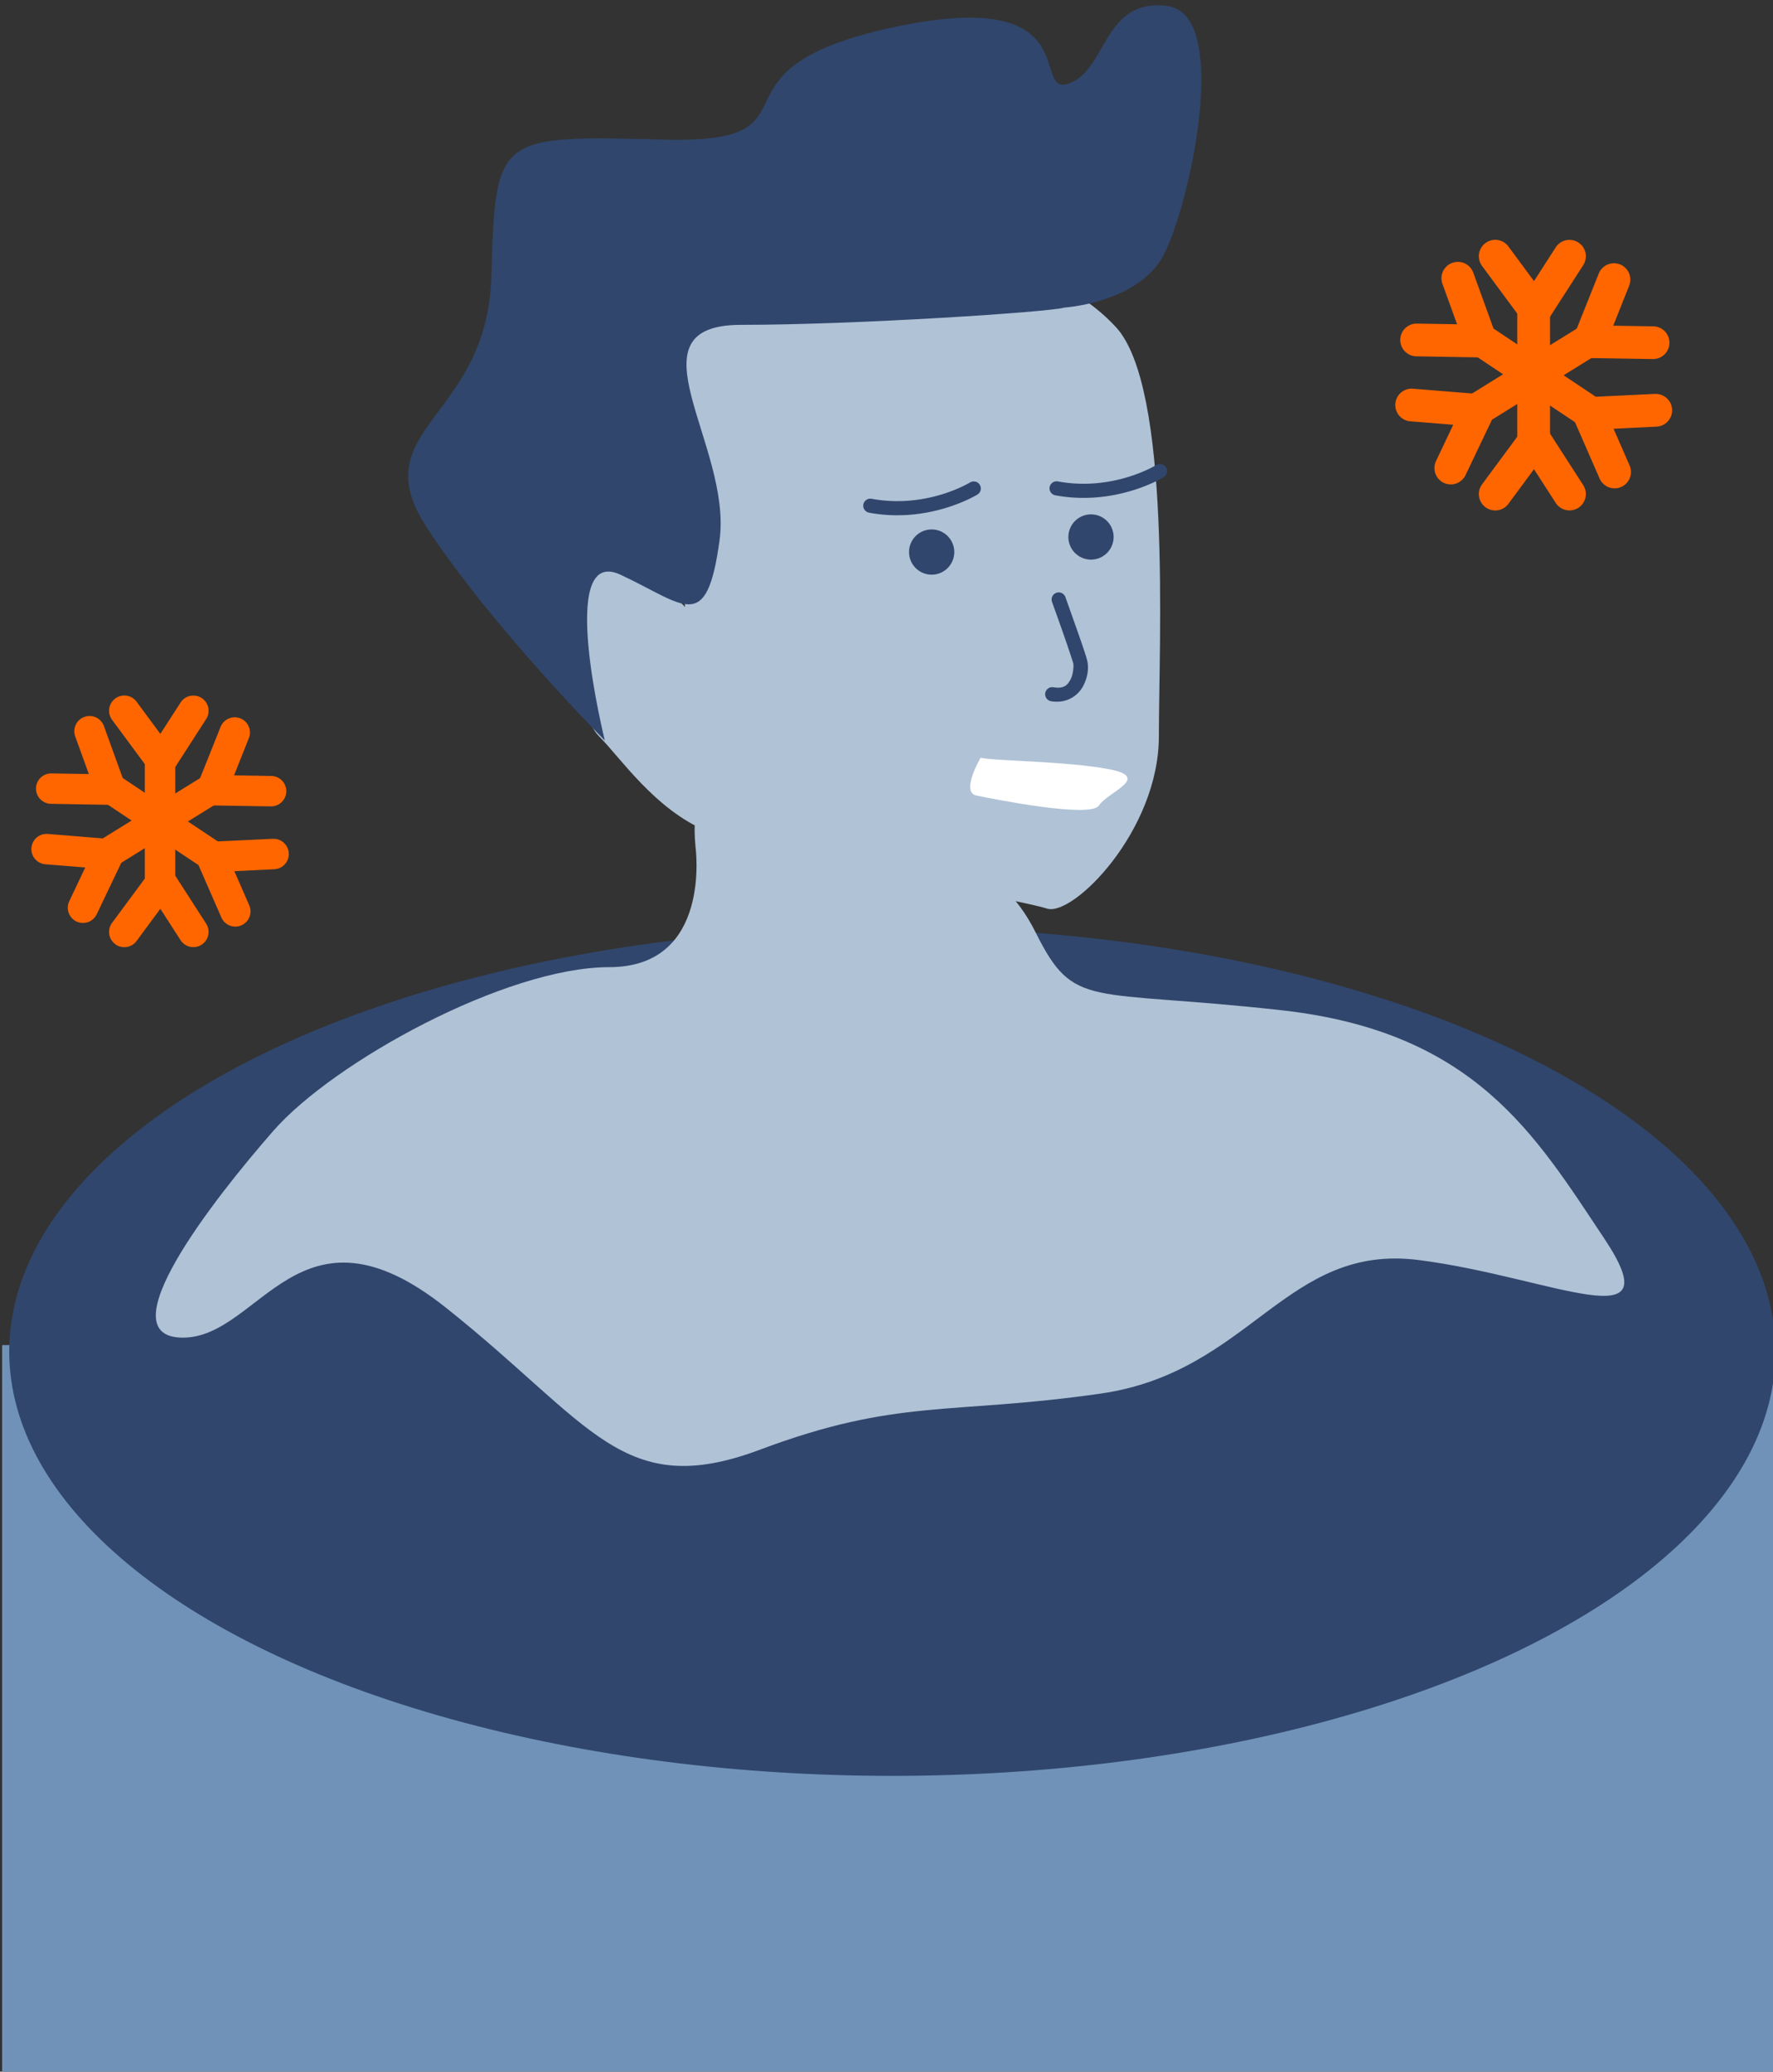
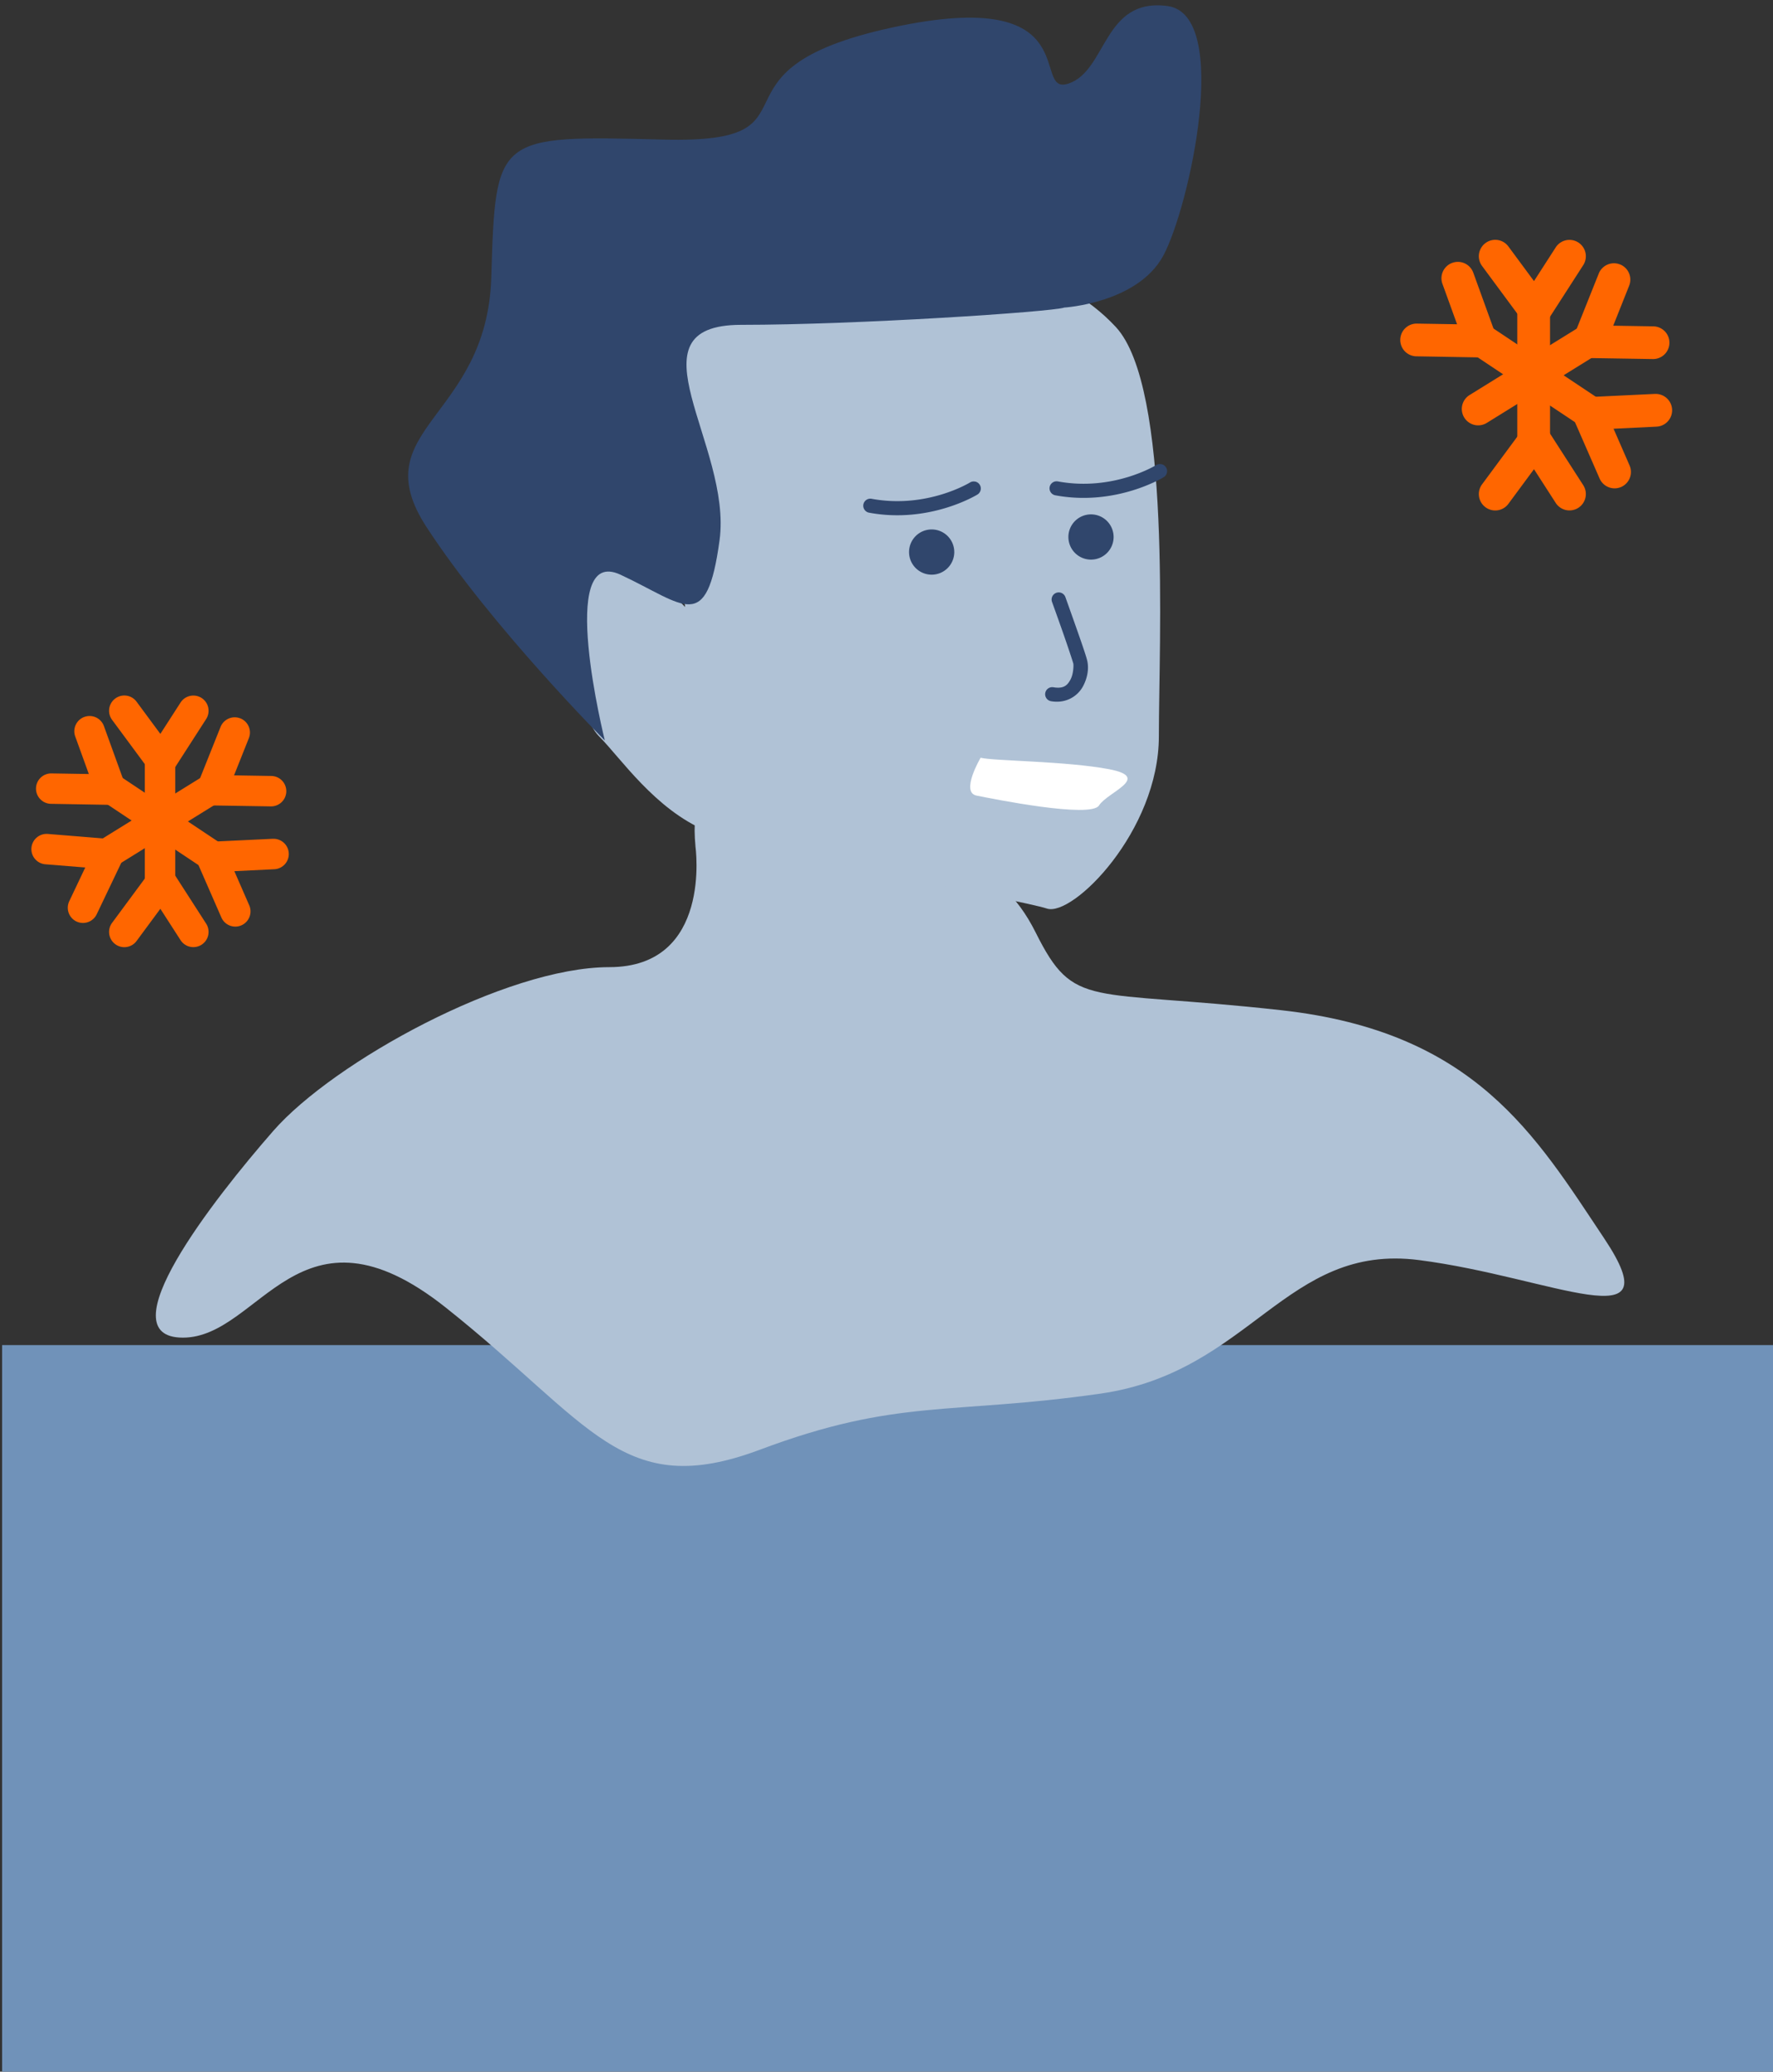
<svg xmlns="http://www.w3.org/2000/svg" width="52.98mm" height="61.892mm" viewBox="0 0 52.98 61.892" version="1.1" id="svg750" xml:space="preserve">
  <rect x="0" y="0" width="52.98" height="61.892" fill="#333333" stroke="none" />
  <defs id="defs747" />
  <g id="layer1" transform="translate(-263.556,-668.345)">
    <g id="g2931" transform="matrix(1.059,0,0,1.059,-17.591,-42.911)" style="stroke-width:0.944">
      <rect style="fill:#7092b9;fill-opacity:1;stroke:none;stroke-width:0.756;stroke-linecap:round;stroke-linejoin:round;stroke-dasharray:none;stroke-opacity:1;paint-order:fill markers stroke;stop-color:#000000" id="rect8328-5" width="50.04" height="20.661" x="265.543" y="709.576" />
-       <ellipse style="fill:#30466c;fill-opacity:1;stroke:none;stroke-width:0.756;stroke-linecap:round;stroke-linejoin:round;stroke-dasharray:none;stroke-opacity:1;paint-order:fill markers stroke;stop-color:#000000" id="path8326-4" cx="290.663" cy="709.758" rx="24.919" ry="11.971" />
      <path style="fill:#b0c2d6;fill-opacity:1;stroke:none;stroke-width:0.756;stroke-linecap:round;stroke-linejoin:round;stroke-dasharray:none;stroke-opacity:1;paint-order:fill markers stroke;stop-color:#000000" d="m 285.107,695.511 c 0,0 0.486,3.403 -2.431,3.403 -2.917,0 -7.778,2.674 -9.48,4.618 -1.701,1.945 -4.74,5.834 -2.552,5.834 2.188,0 3.281,-4.132 7.414,-0.851 4.132,3.281 4.983,5.469 8.872,4.011 3.889,-1.458 5.347,-0.972 9.601,-1.58 4.254,-0.608 5.226,-4.254 8.994,-3.768 3.768,0.486 7.17,2.309 5.226,-0.608 -1.945,-2.917 -3.646,-5.834 -9.115,-6.441 -5.469,-0.608 -5.834,0 -6.927,-2.188 -1.094,-2.188 -2.674,-2.066 -5.469,-3.281 -2.795,-1.215 -4.375,-1.701 -4.132,0.851 z" id="path8394-8" />
      <path style="fill:#b0c2d6;fill-opacity:1;stroke:none;stroke-width:0.756;stroke-linecap:round;stroke-linejoin:round;stroke-dasharray:none;stroke-opacity:1;paint-order:fill markers stroke;stop-color:#000000" d="m 284.814,688.753 c 0,0 -2.188,-2.309 -2.795,-0.851 -0.608,1.458 -0.243,3.889 0.365,4.497 0.608,0.608 1.58,2.066 3.038,2.674 1.458,0.608 8.872,1.945 9.601,2.188 0.729,0.243 3.16,-2.188 3.16,-4.861 0,-2.674 0.365,-9.844 -1.215,-11.546 -1.58,-1.701 -4.011,-2.066 -6.198,-1.701 -2.188,0.365 -6.806,0.486 -6.684,2.431 0.122,1.945 0.729,7.17 0.729,7.17 z" id="path8396-2" />
      <path style="fill:#30466c;fill-opacity:1;stroke:none;stroke-width:0.756;stroke-linecap:round;stroke-linejoin:round;stroke-dasharray:none;stroke-opacity:1;paint-order:fill markers stroke;stop-color:#000000" d="m 295.509,680.307 c 0,0 2.066,-0.122 2.795,-1.458 0.729,-1.337 1.945,-6.806 0.122,-7.049 -1.823,-0.243 -1.701,1.823 -2.795,2.188 -1.094,0.365 0.608,-2.795 -4.983,-1.58 -5.591,1.215 -1.701,3.281 -6.441,3.16 -4.74,-0.122 -4.74,-0.122 -4.861,3.889 -0.122,4.011 -3.646,4.254 -1.823,7.049 1.823,2.795 5.027,6.014 5.027,6.014 0,0 -1.381,-5.528 0.442,-4.677 1.823,0.851 2.431,1.701 2.795,-0.972 0.365,-2.674 -2.674,-6.077 0.608,-6.077 3.281,0 8.75,-0.365 9.115,-0.486 z" id="path8398-5" />
      <g id="g8992-3" style="fill:#ff6600;fill-opacity:1;stroke-width:0.817" transform="matrix(1.155,0,0,1.155,-41.917,-20.632)">
        <path style="color:#000000;fill:#ff6600;fill-opacity:1;stroke-width:0.54;stroke-linecap:round;stroke-linejoin:round;paint-order:fill markers stroke" d="m 303.615,606.516 a 0.4,0.4 0 0 0 -0.4,0.4 v 3.184 a 0.4,0.4 0 0 0 0.4,0.4 0.4,0.4 0 0 0 0.4,-0.4 v -3.184 a 0.4,0.4 0 0 0 -0.4,-0.4 z" id="path8400-6-5" />
-         <path style="color:#000000;fill:#ff6600;fill-opacity:1;stroke-width:0.54;stroke-linecap:round;stroke-linejoin:round;paint-order:fill markers stroke" d="m 302.736,605.223 a 0.4,0.4 0 0 0 -0.297,0.074 0.4,0.4 0 0 0 -0.084,0.561 l 0.969,1.311 a 0.4,0.4 0 0 0 0.658,-0.021 l 0.844,-1.311 a 0.4,0.4 0 0 0 -0.119,-0.553 0.4,0.4 0 0 0 -0.553,0.119 l -0.531,0.824 -0.625,-0.846 a 0.4,0.4 0 0 0 -0.262,-0.158 z" id="path8465-6-1" />
+         <path style="color:#000000;fill:#ff6600;fill-opacity:1;stroke-width:0.54;stroke-linecap:round;stroke-linejoin:round;paint-order:fill markers stroke" d="m 302.736,605.223 a 0.4,0.4 0 0 0 -0.297,0.074 0.4,0.4 0 0 0 -0.084,0.561 l 0.969,1.311 a 0.4,0.4 0 0 0 0.658,-0.021 l 0.844,-1.311 a 0.4,0.4 0 0 0 -0.119,-0.553 0.4,0.4 0 0 0 -0.553,0.119 l -0.531,0.824 -0.625,-0.846 a 0.4,0.4 0 0 0 -0.262,-0.158 " id="path8465-6-1" />
        <path style="color:#000000;fill:#ff6600;fill-opacity:1;stroke-width:0.54;stroke-linecap:round;stroke-linejoin:round;paint-order:fill markers stroke" d="m 303.658,609.717 a 0.4,0.4 0 0 0 -0.334,0.162 l -0.969,1.311 a 0.4,0.4 0 0 0 0.084,0.561 0.4,0.4 0 0 0 0.559,-0.084 l 0.625,-0.846 0.531,0.824 a 0.4,0.4 0 0 0 0.553,0.119 0.4,0.4 0 0 0 0.119,-0.553 l -0.844,-1.311 a 0.4,0.4 0 0 0 -0.324,-0.184 z" id="path8465-9-6-96" />
        <path style="color:#000000;fill:#ff6600;fill-opacity:1;stroke-width:0.54;stroke-linecap:round;stroke-linejoin:round;paint-order:fill markers stroke" d="m 302.27,607.283 a 0.4,0.4 0 0 0 -0.256,0.17 0.4,0.4 0 0 0 0.111,0.555 l 2.652,1.766 a 0.4,0.4 0 0 0 0.555,-0.109 0.4,0.4 0 0 0 -0.111,-0.555 l -2.652,-1.768 a 0.4,0.4 0 0 0 -0.299,-0.059 z" id="path8400-5-9-92" />
        <path style="color:#000000;fill:#ff6600;fill-opacity:1;stroke-width:0.54;stroke-linecap:round;stroke-linejoin:round;paint-order:fill markers stroke" d="m 306.58,608.982 -1.631,0.078 a 0.4,0.4 0 0 0 -0.348,0.559 l 0.625,1.43 a 0.4,0.4 0 0 0 0.525,0.207 0.4,0.4 0 0 0 0.207,-0.527 l -0.391,-0.896 1.049,-0.051 a 0.4,0.4 0 0 0 0.381,-0.418 0.4,0.4 0 0 0 -0.418,-0.381 z" id="path8465-0-3-2" />
        <path style="color:#000000;fill:#ff6600;fill-opacity:1;stroke-width:0.54;stroke-linecap:round;stroke-linejoin:round;paint-order:fill markers stroke" d="m 301.627,605.781 a 0.4,0.4 0 0 0 -0.24,0.514 l 0.357,0.986 -0.98,-0.016 a 0.4,0.4 0 0 0 -0.408,0.393 0.4,0.4 0 0 0 0.395,0.406 l 1.561,0.027 a 0.4,0.4 0 0 0 0.383,-0.537 l -0.555,-1.533 a 0.4,0.4 0 0 0 -0.512,-0.24 z" id="path8465-9-4-2-8" />
        <path style="color:#000000;fill:#ff6600;fill-opacity:1;stroke-width:0.54;stroke-linecap:round;stroke-linejoin:round;paint-order:fill markers stroke" d="m 305.059,607.281 a 0.4,0.4 0 0 0 -0.301,0.051 l -2.709,1.678 a 0.4,0.4 0 0 0 -0.129,0.551 0.4,0.4 0 0 0 0.551,0.129 l 2.707,-1.678 a 0.4,0.4 0 0 0 0.131,-0.551 0.4,0.4 0 0 0 -0.25,-0.18 z" id="path8400-5-3-9-8" />
        <path style="color:#000000;fill:#ff6600;fill-opacity:1;stroke-width:0.54;stroke-linecap:round;stroke-linejoin:round;paint-order:fill markers stroke" d="m 305.725,605.82 a 0.4,0.4 0 0 0 -0.52,0.223 l -0.605,1.514 a 0.4,0.4 0 0 0 0.365,0.549 l 1.561,0.025 a 0.4,0.4 0 0 0 0.406,-0.393 0.4,0.4 0 0 0 -0.393,-0.406 l -0.98,-0.016 0.389,-0.977 a 0.4,0.4 0 0 0 -0.223,-0.52 z" id="path8465-0-8-2-9" />
-         <path style="color:#000000;fill:#ff6600;fill-opacity:1;stroke-width:0.54;stroke-linecap:round;stroke-linejoin:round;paint-order:fill markers stroke" d="m 300.668,608.855 a 0.4,0.4 0 0 0 -0.432,0.365 0.4,0.4 0 0 0 0.367,0.432 l 1.047,0.084 -0.42,0.885 a 0.4,0.4 0 0 0 0.188,0.533 0.4,0.4 0 0 0 0.533,-0.189 l 0.672,-1.408 a 0.4,0.4 0 0 0 -0.328,-0.57 z" id="path8465-9-4-1-3-5" />
      </g>
      <g id="g8992-1-4" style="fill:#ff6600;fill-opacity:1;stroke-width:0.88" transform="matrix(1.074,0,0,1.074,-56.083,41.246)">
        <path style="color:#000000;fill:#ff6600;fill-opacity:1;stroke-width:0.581;stroke-linecap:round;stroke-linejoin:round;paint-order:fill markers stroke" d="m 303.615,606.516 a 0.4,0.4 0 0 0 -0.4,0.4 v 3.184 a 0.4,0.4 0 0 0 0.4,0.4 0.4,0.4 0 0 0 0.4,-0.4 v -3.184 a 0.4,0.4 0 0 0 -0.4,-0.4 z" id="path8400-6-8-7" />
        <path style="color:#000000;fill:#ff6600;fill-opacity:1;stroke-width:0.581;stroke-linecap:round;stroke-linejoin:round;paint-order:fill markers stroke" d="m 302.736,605.223 a 0.4,0.4 0 0 0 -0.297,0.074 0.4,0.4 0 0 0 -0.084,0.561 l 0.969,1.311 a 0.4,0.4 0 0 0 0.658,-0.021 l 0.844,-1.311 a 0.4,0.4 0 0 0 -0.119,-0.553 0.4,0.4 0 0 0 -0.553,0.119 l -0.531,0.824 -0.625,-0.846 a 0.4,0.4 0 0 0 -0.262,-0.158 z" id="path8465-6-7-4" />
        <path style="color:#000000;fill:#ff6600;fill-opacity:1;stroke-width:0.581;stroke-linecap:round;stroke-linejoin:round;paint-order:fill markers stroke" d="m 303.658,609.717 a 0.4,0.4 0 0 0 -0.334,0.162 l -0.969,1.311 a 0.4,0.4 0 0 0 0.084,0.561 0.4,0.4 0 0 0 0.559,-0.084 l 0.625,-0.846 0.531,0.824 a 0.4,0.4 0 0 0 0.553,0.119 0.4,0.4 0 0 0 0.119,-0.553 l -0.844,-1.311 a 0.4,0.4 0 0 0 -0.324,-0.184 z" id="path8465-9-6-9-2" />
        <path style="color:#000000;fill:#ff6600;fill-opacity:1;stroke-width:0.581;stroke-linecap:round;stroke-linejoin:round;paint-order:fill markers stroke" d="m 302.27,607.283 a 0.4,0.4 0 0 0 -0.256,0.17 0.4,0.4 0 0 0 0.111,0.555 l 2.652,1.766 a 0.4,0.4 0 0 0 0.555,-0.109 0.4,0.4 0 0 0 -0.111,-0.555 l -2.652,-1.768 a 0.4,0.4 0 0 0 -0.299,-0.059 z" id="path8400-5-9-9-6" />
        <path style="color:#000000;fill:#ff6600;fill-opacity:1;stroke-width:0.581;stroke-linecap:round;stroke-linejoin:round;paint-order:fill markers stroke" d="m 306.58,608.982 -1.631,0.078 a 0.4,0.4 0 0 0 -0.348,0.559 l 0.625,1.43 a 0.4,0.4 0 0 0 0.525,0.207 0.4,0.4 0 0 0 0.207,-0.527 l -0.391,-0.896 1.049,-0.051 a 0.4,0.4 0 0 0 0.381,-0.418 0.4,0.4 0 0 0 -0.418,-0.381 z" id="path8465-0-3-4-8" />
        <path style="color:#000000;fill:#ff6600;fill-opacity:1;stroke-width:0.581;stroke-linecap:round;stroke-linejoin:round;paint-order:fill markers stroke" d="m 301.627,605.781 a 0.4,0.4 0 0 0 -0.24,0.514 l 0.357,0.986 -0.98,-0.016 a 0.4,0.4 0 0 0 -0.408,0.393 0.4,0.4 0 0 0 0.395,0.406 l 1.561,0.027 a 0.4,0.4 0 0 0 0.383,-0.537 l -0.555,-1.533 a 0.4,0.4 0 0 0 -0.512,-0.24 z" id="path8465-9-4-2-9-8" />
        <path style="color:#000000;fill:#ff6600;fill-opacity:1;stroke-width:0.581;stroke-linecap:round;stroke-linejoin:round;paint-order:fill markers stroke" d="m 305.059,607.281 a 0.4,0.4 0 0 0 -0.301,0.051 l -2.709,1.678 a 0.4,0.4 0 0 0 -0.129,0.551 0.4,0.4 0 0 0 0.551,0.129 l 2.707,-1.678 a 0.4,0.4 0 0 0 0.131,-0.551 0.4,0.4 0 0 0 -0.25,-0.18 z" id="path8400-5-3-9-4-0" />
        <path style="color:#000000;fill:#ff6600;fill-opacity:1;stroke-width:0.581;stroke-linecap:round;stroke-linejoin:round;paint-order:fill markers stroke" d="m 305.725,605.82 a 0.4,0.4 0 0 0 -0.52,0.223 l -0.605,1.514 a 0.4,0.4 0 0 0 0.365,0.549 l 1.561,0.025 a 0.4,0.4 0 0 0 0.406,-0.393 0.4,0.4 0 0 0 -0.393,-0.406 l -0.98,-0.016 0.389,-0.977 a 0.4,0.4 0 0 0 -0.223,-0.52 z" id="path8465-0-8-2-1-3" />
        <path style="color:#000000;fill:#ff6600;fill-opacity:1;stroke-width:0.581;stroke-linecap:round;stroke-linejoin:round;paint-order:fill markers stroke" d="m 300.668,608.855 a 0.4,0.4 0 0 0 -0.432,0.365 0.4,0.4 0 0 0 0.367,0.432 l 1.047,0.084 -0.42,0.885 a 0.4,0.4 0 0 0 0.188,0.533 0.4,0.4 0 0 0 0.533,-0.189 l 0.672,-1.408 a 0.4,0.4 0 0 0 -0.328,-0.57 z" id="path8465-9-4-1-3-8-9" />
      </g>
      <path id="path10832-4" style="fill:#30466c;stroke-width:0.756;stroke-linecap:round;stroke-linejoin:round;paint-order:fill markers stroke;stop-color:#000000" d="m 292.41,687.204 a 0.638,0.638 0 0 1 -0.638,0.638 0.638,0.638 0 0 1 -0.638,-0.638 0.638,0.638 0 0 1 0.638,-0.638 0.638,0.638 0 0 1 0.638,0.638 z" />
      <path id="path10832-6-5" style="fill:#30466c;stroke-width:0.756;stroke-linecap:round;stroke-linejoin:round;paint-order:fill markers stroke;stop-color:#000000" d="m 296.906,686.779 a 0.638,0.638 0 0 1 -0.638,0.638 0.638,0.638 0 0 1 -0.638,-0.638 0.638,0.638 0 0 1 0.638,-0.638 0.638,0.638 0 0 1 0.638,0.638 z" />
      <path style="color:#000000;fill:#30466c;stroke-width:0.944;stroke-linecap:round;stroke-linejoin:round;paint-order:fill markers stroke" d="m 295.289,688.354 a 0.2,0.2 0 0 0 -0.121,0.256 c 0,0 0.137,0.378 0.281,0.787 0.144,0.409 0.3,0.875 0.32,0.955 0.01,0.042 0.006,0.289 -0.08,0.449 -0.086,0.16 -0.189,0.266 -0.482,0.217 a 0.2,0.2 0 0 0 -0.23,0.164 0.2,0.2 0 0 0 0.166,0.23 c 0.436,0.073 0.758,-0.156 0.9,-0.422 0.142,-0.266 0.166,-0.535 0.115,-0.736 -0.041,-0.163 -0.187,-0.579 -0.332,-0.99 -0.145,-0.411 -0.281,-0.791 -0.281,-0.791 a 0.2,0.2 0 0 0 -0.256,-0.119 z" id="path10908-5" />
      <path style="color:#000000;fill:#30466c;stroke-width:0.944;stroke-linecap:round;stroke-linejoin:round;paint-order:fill markers stroke" d="m 293.002,685.217 a 0.2,0.2 0 0 0 -0.15,0.025 c 0,0 -1.214,0.748 -2.775,0.459 a 0.2,0.2 0 0 0 -0.232,0.16 0.2,0.2 0 0 0 0.16,0.232 c 1.72,0.319 3.059,-0.512 3.059,-0.512 a 0.2,0.2 0 0 0 0.065,-0.275 0.2,0.2 0 0 0 -0.125,-0.09 z" id="path10910-21" />
      <path style="color:#000000;fill:#30466c;stroke-width:0.944;stroke-linecap:round;stroke-linejoin:round;paint-order:fill markers stroke" d="m 298.258,684.727 a 0.2,0.2 0 0 0 -0.15,0.023 c 0,0 -1.214,0.75 -2.775,0.461 a 0.2,0.2 0 0 0 -0.232,0.16 0.2,0.2 0 0 0 0.16,0.232 c 1.72,0.319 3.059,-0.512 3.059,-0.512 a 0.2,0.2 0 0 0 0.065,-0.275 0.2,0.2 0 0 0 -0.125,-0.09 z" id="path10910-2-0" />
      <path style="fill:#ffffff;fill-opacity:1;stroke:none;stroke-width:0.378;stroke-linecap:round;stroke-linejoin:round;stroke-dasharray:none;stroke-opacity:1;paint-order:fill markers stroke;stop-color:#000000" d="m 293.153,693.007 c 0,0 -0.576,0.974 -0.115,1.067 0.461,0.093 3.226,0.65 3.457,0.278 0.23,-0.371 1.498,-0.789 0.288,-1.021 -1.21,-0.232 -3.284,-0.232 -3.63,-0.325 z" id="path10934-8" />
    </g>
  </g>
</svg>